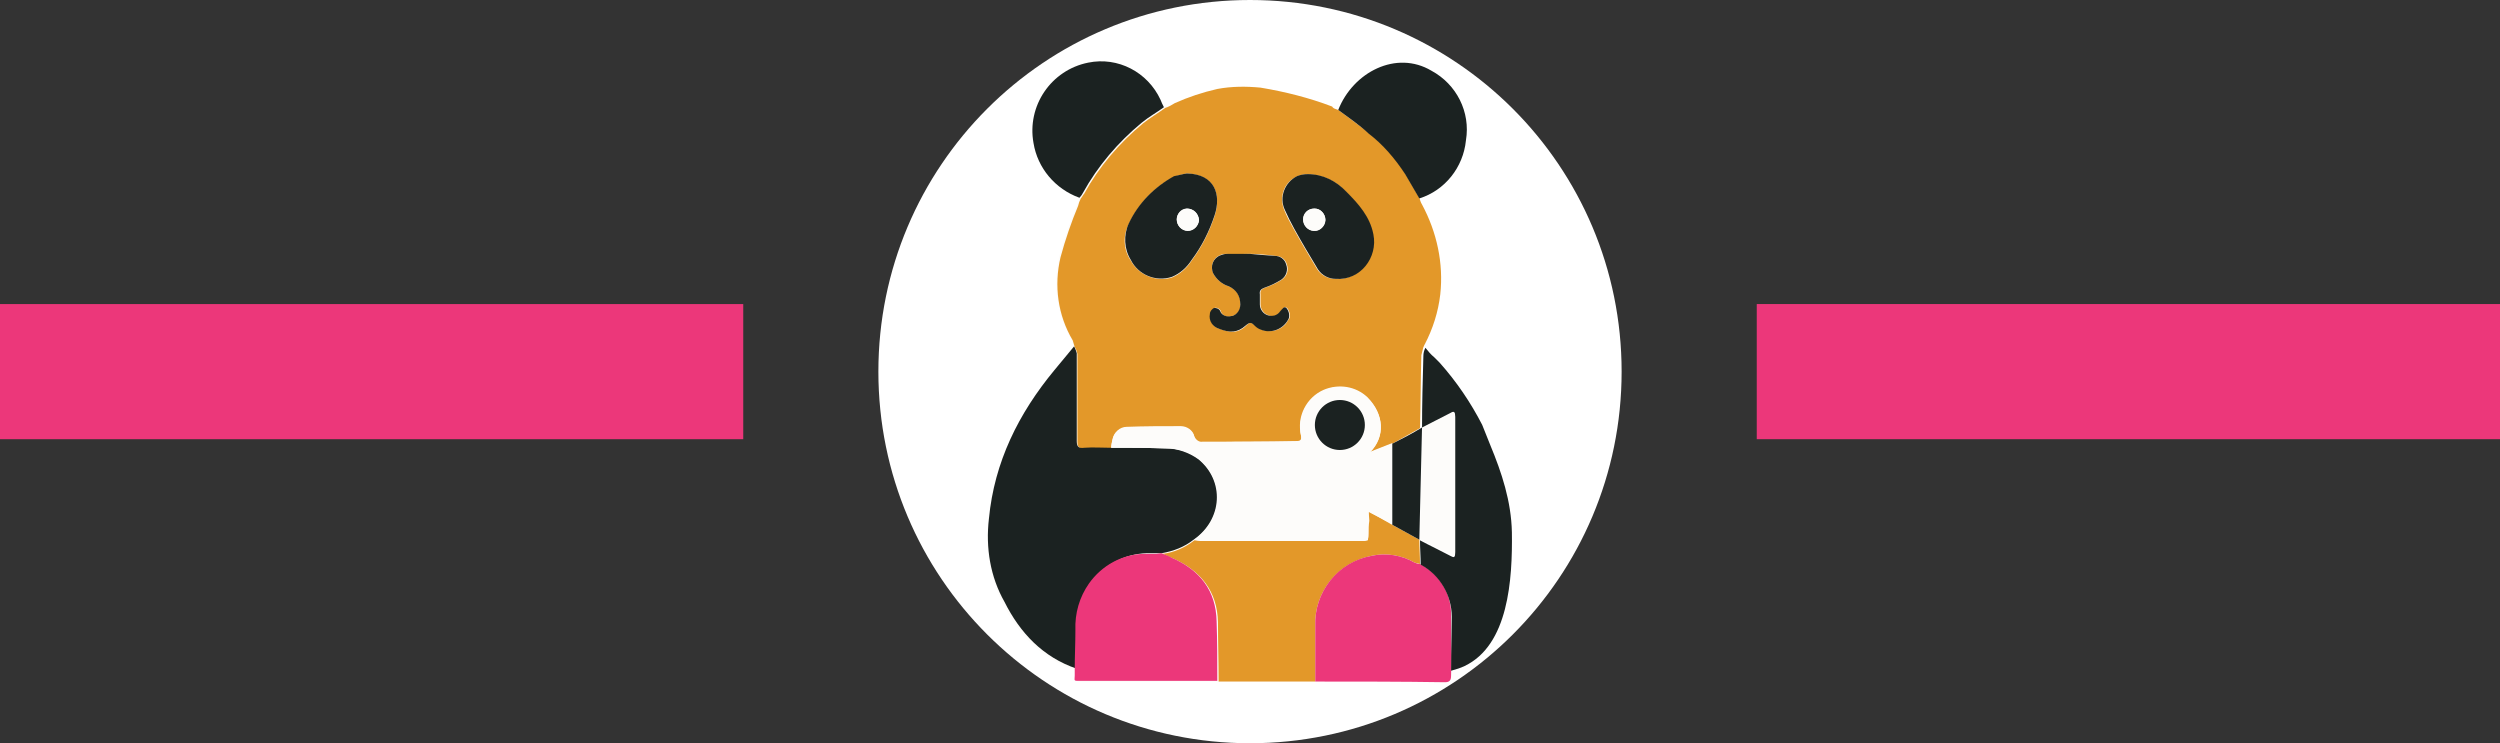
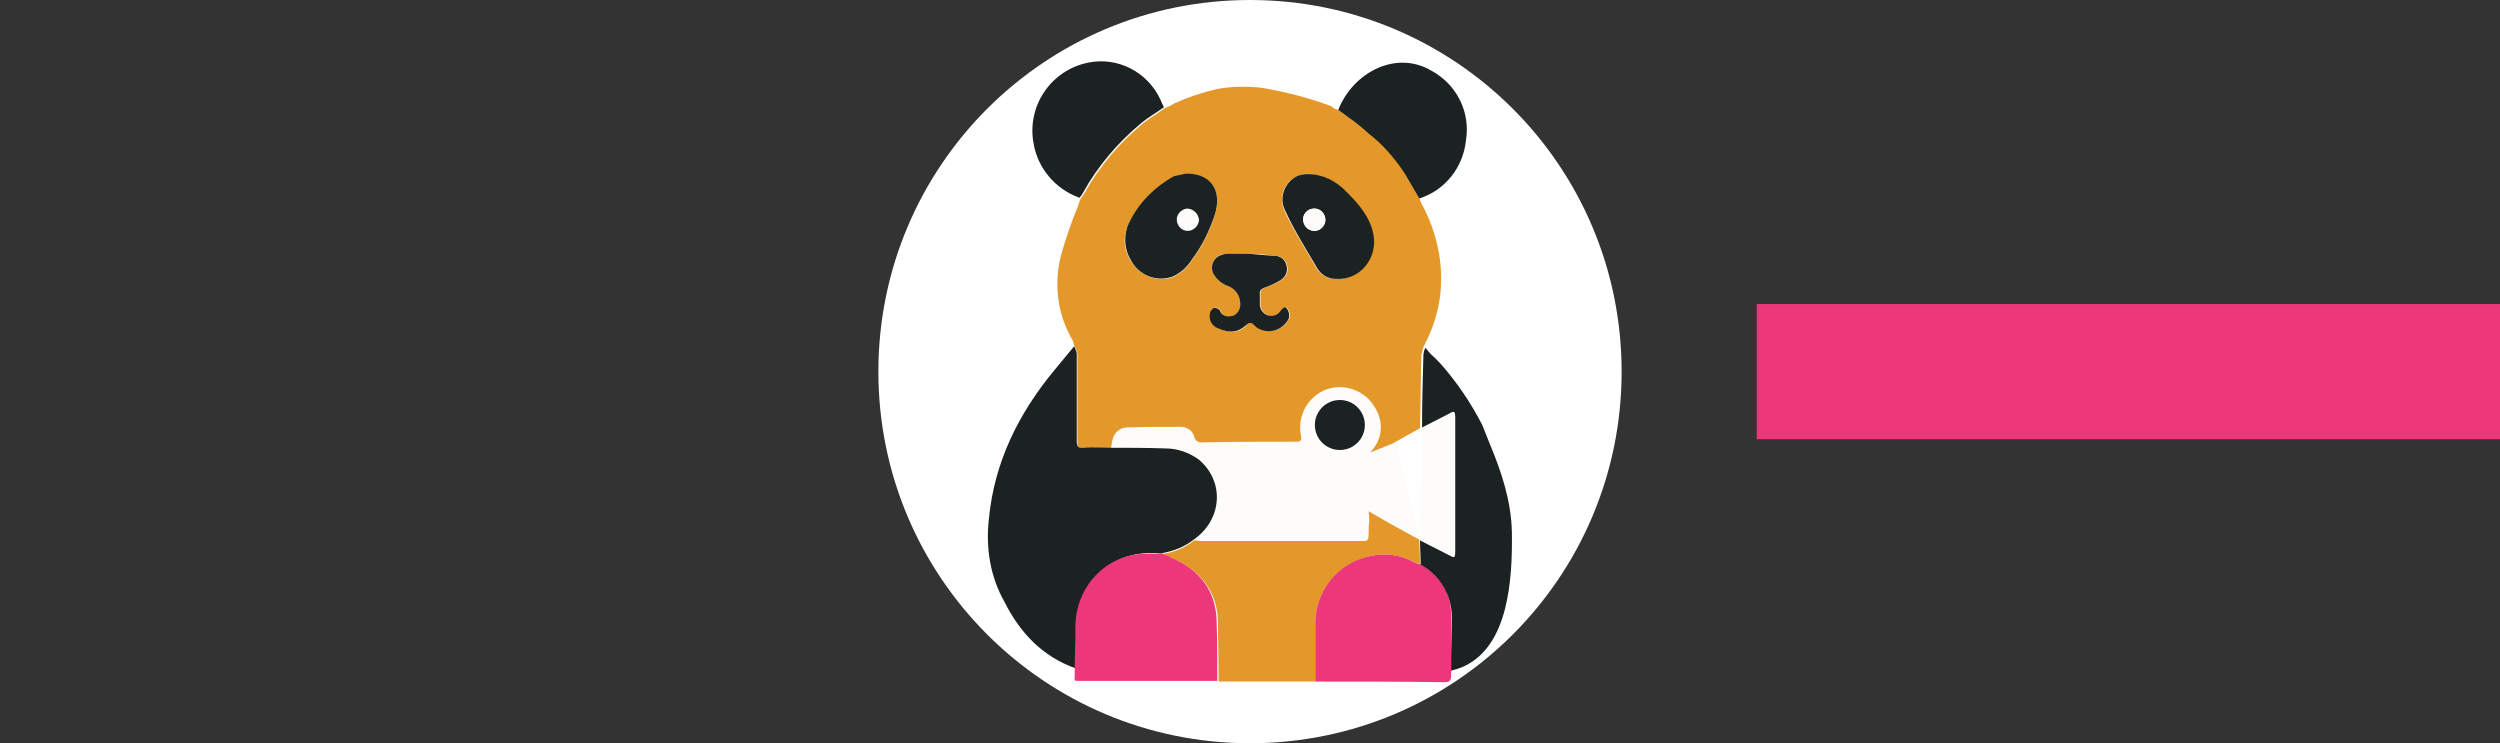
<svg xmlns="http://www.w3.org/2000/svg" id="Layer_1" viewBox="0 0 370 110">
  <rect x="0" y="0" width="370" height="110" fill="#333333" stroke="none" />
  <defs>
    <style>
      .cls-1 {
        fill: #fdfcfa;
      }

      .cls-2 {
        fill: #fff;
      }

      .cls-3 {
        fill: #ec377a;
      }

      .cls-4 {
        fill: #1b2221;
      }

      .cls-5 {
        fill: #e39829;
      }
    </style>
  </defs>
  <g>
    <g>
      <path class="cls-2" d="M185,0c30.4,0,55,24.6,55,55s-24.6,55-55,55-55-24.6-55-55S154.6,0,185,0Z" />
      <g>
        <path class="cls-1" d="M210.86,51.37l12.9,27.3c-.1-4.5-1.5-8.7-3.2-12.9M193.06,14.47c-2.2-.7-4.4-1.2-6.7-1.5-2.1-.3-4.3-.2-6.4.2-2.2.6-4.4,1.4-6.5,2.3-.4.2-.8.3-1.2.4-.2-.4-.4-.8-.6-1.2-1.9-4.1-6.3-6.3-10.7-5.5-5.5,1.2-9,6.5-8,12,.7,3.7,3.3,6.8,6.8,8.1-.1.4-.2.7-.4,1.1-1,2.5-1.9,5-2.6,7.6-1,4.2-.3,8.6,1.8,12.3.1.3.3.6.3,1-1,1.2-1.9,2.3-2.9,3.5-5.2,6.5-8.9,13.6-9.7,22-.5,4.3.2,8.6,2.1,12.5,2.3,4.6,5.7,8.2,10.7,9.9.2.3.2.6.2.9-.1.7.2.9.9.9,6.7,0,13.4-.1,20.1-.1h33.4c.7,0,.9-.3.9-1,0-1,.1-1.9.1-2.9" />
        <path class="cls-5" d="M206.06,65.67l-3.3,1.3h0c2.3-2.3,2.1-5.6-.4-8.1-1.8-1.6-4.3-2-6.4-1.1-2.6,1.2-4,4-3.4,6.8.1.6-.1.8-.6.8-4.7,0-9.3,0-14,.1-.6.1-1.1-.3-1.2-.8-.2-.9-1.1-1.5-2-1.5-2.7,0-5.3,0-8,.1-1,0-1.9.8-2.1,1.8-.1.4-.2.9-.2,1.3h-3.9c-.8,0-1.1-.1-1.1-1v-13c-.1-.4-.2-.7-.4-1-.1-.3-.2-.7-.3-1-2.2-3.7-2.8-8.1-1.8-12.3.7-2.6,1.6-5.2,2.6-7.6.1-.4.2-.7.4-1.1.2-.2.3-.5.5-.7,2.2-4,5.2-7.5,8.7-10.4,1-.8,2.2-1.5,3.3-2.3.4-.1,1.1-.5,1.4-.7,2-.9,4.1-1.6,6.3-2.1,2.1-.4,4.3-.4,6.4-.2,3.6.6,7.2,1.5,10.6,2.8.1.2.3.3.6.4.1,0,.2.1.3.1,1.5,1.1,3,2.2,4.5,3.4,2.2,1.7,4,3.7,5.4,6,.7,1.2,1.4,2.4,2.1,3.6.1.3.2.7.4,1,2.2,4.1,3.2,8.7,2.7,13.3-.3,2.6-1.1,5.1-2.3,7.4-.1.1-.1.3-.2.4-.1.4-.2.8-.3,1.2-.1,3.6-.1,7.2-.2,10.8M175.66,25.67c-.6.1-1.3.3-1.9.5-2.9,1.5-5.3,4-6.7,7-.9,1.7-.8,3.8.3,5.4,1.2,2.2,3.8,3.2,6.1,2.5,1.2-.5,2.2-1.4,2.9-2.5,1.5-2,2.6-4.2,3.4-6.6,1-3.1.1-6.1-4.1-6.3h0ZM193.56,25.77c-2.1,0-3.8,1.6-3.8,3.7,0,.6.1,1.1.3,1.6.4,1,.9,1.9,1.4,2.8,1.1,2,2.3,4,3.5,6,.6.9,1.6,1.4,2.6,1.4,3.7.3,6.3-3.3,5.6-6.6-.5-2.6-2.2-4.5-4-6.3-1.4-1.6-3.4-2.5-5.6-2.6h0ZM184.96,37.57c-1.5,0-2.5.1-3.5,0-1.2,0-2.1.9-2.1,2,0,.3.1.6.2.9.5.9,1.3,1.6,2.3,1.9q1.8.8,1.7,2.7c.1.8-.4,1.5-1.2,1.7-.7.3-1.4,0-1.7-.7v-.1c-.2-.3-.6-.5-.9-.4-.3.2-.5.5-.6.9-.2,1,.4,2,1.4,2.2,1.5.6,2.7.7,3.9-.5.5-.5.7-.5,1.3,0,1.3,1.2,3.3,1.1,4.5-.2.2-.3.4-.6.6-.9.1-.5,0-1-.3-1.4-.4-.5-.8.1-1,.4-.4.6-1.1.9-1.8.6-.7-.2-1.2-.9-1.2-1.6v-1.5c-.1-.6.2-.8.7-1,.9-.3,1.7-.7,2.5-1.2.7-.5,1-1.4.7-2.2-.2-.8-.9-1.3-1.7-1.3-1.5-.2-2.9-.3-3.8-.3h0Z" />
        <path class="cls-4" d="M158.96,51.27c.2.3.3.7.4,1v13c0,.9.3,1.1,1.1,1,1.3-.1,2.6,0,3.9,0,2.7,0,5.4,0,8.2.1,1.7,0,3.4.6,4.8,1.6,3.9,3.2,3.6,8.9-.7,11.9-1.4,1.1-3,1.7-4.7,2h-2.2c-3.3.1-6.4,1.7-8.3,4.4-1.4,2-2.1,4.5-2,6.9,0,1.9-.1,3.9-.1,5.8-5-1.7-8.4-5.3-10.7-9.9-2.1-3.7-2.8-8-2.3-12.3.8-8.4,4.4-15.6,9.7-22,1-1.2,1.9-2.3,2.9-3.5h0Z" />
        <path class="cls-5" d="M205.86,77.57l4.2,2.3h0c0,1.2.1,2.4.1,3.6-.3-.1-.5-.1-.8-.2-1.9-1.1-4.2-1.5-6.4-1-5,1-8.5,5.4-8.3,10.4v8.2h-14.3c0-2.9-.1-5.9-.1-8.8-.1-4.6-2.6-7.6-6.6-9.4-.5-.2-1.1-.5-1.6-.7,1.7-.2,3.3-.9,4.7-2,.3,0,.6.1.9.1h23.8c.8,0,1.1.1,1.1-1.1,0-.6,0-1.3.1-1.9,0-.4-.1-1-.1-1.4" />
        <path class="cls-3" d="M171.86,81.87c.5.2,1.1.4,1.6.7,4.1,1.8,6.5,4.8,6.6,9.4.1,2.9.1,5.9.1,8.8h-20.6c-.7,0-.5-.1-.5-.8v-.9c0-1.9.1-3.9.1-5.8-.1-2.5.6-4.9,2-6.9,1.9-2.7,5-4.4,8.3-4.4h1.7l.7-.1Z" />
        <path class="cls-3" d="M194.66,100.87v-8.2c-.2-5,3.3-9.5,8.3-10.4,2.2-.5,4.5-.1,6.4,1,.3.1.5.2.8.2,2.9,1.5,4.7,4.4,4.6,7.7,0,2,0,3.9.1,5.9,0,1-.1,1.9-.1,2.9,0,.7-.2,1-.9,1-6.5-.1-12.8-.1-19.2-.1h0Z" />
        <path class="cls-4" d="M220.56,65.87c1.7,4.1,3.1,8.3,3.2,12.9.1,7-.5,16.7-7,19.8-.6.3-1.3.5-2,.7,0-2,.1-6.1.1-8,0-3.2-1.8-6.2-4.6-7.7,0-1.2-.1-2.4-.1-3.6,1.5.8,3,1.5,4.5,2.3.4.2.7.4.7-.4v-20.1c0-.8-.3-.7-.8-.4-1.3.7-2.7,1.4-4.1,2.1,0-3.6.1-7.2.2-10.8,0-.4.1-.8.3-1.2.4.5.8,1,1.3,1.4.3.3.5.5.8.8,2.5,2.8,4.6,5.9,6.3,9.2" />
        <path class="cls-4" d="M172.26,15.87c-1.1.8-2.2,1.4-3.3,2.3-3.5,2.9-6.5,6.4-8.7,10.4-.1.2-.3.5-.5.7-3.6-1.3-6.2-4.4-6.8-8.1-1-5.5,2.6-10.8,8.1-11.9,4.4-.9,8.8,1.4,10.7,5.5.1.3.3.7.5,1.1Z" />
        <path class="cls-4" d="M198.06,16.27c2.2-5.6,8.6-8.9,13.8-5.8,3.7,2,5.8,6.1,5.1,10.3-.4,4-3.1,7.4-6.9,8.6-.7-1.2-1.4-2.4-2.1-3.6-1.5-2.3-3.3-4.4-5.4-6-1.4-1.3-3-2.4-4.5-3.5" />
-         <path class="cls-1" d="M202.56,75.77c-.1.4,0,1-.1,1.3-.1.6-.1,1.3,0,1.9v1h-24.8c-.3,0-.6,0-.9-.1,4.3-3,4.6-8.7.7-11.9-1.4-1.1-3-1.6-4.8-1.6-2.7-.1-5.4-.1-8.2-.1,0-.4.1-.9.2-1.3.2-1,1.1-1.8,2.1-1.8,2.6-.1,5.3-.1,8-.1.9,0,1.8.6,2,1.5.2.5.7.9,1.2.8,4.7,0,9.3,0,14-.1.5,0,.7-.2.6-.8-.7-2.8.8-5.7,3.4-6.8,2.2-.9,4.7-.5,6.4,1.1,2.5,2.5,2.7,5.8.4,8.1h0l3.3-1.3v11.2c0,.2-.1.5-.2.7" />
        <path class="cls-4" d="M175.66,25.67c4.2.1,5.1,3.2,4.1,6.2-.8,2.4-1.9,4.6-3.4,6.6-.7,1.1-1.7,2-2.9,2.5-2.4.8-5-.3-6.1-2.5-1-1.6-1.1-3.7-.3-5.4,1.4-3,3.8-5.4,6.7-7,.6-.1,1.2-.3,1.9-.4h0ZM175.76,34.17c.9,0,1.6-.7,1.7-1.6-.1-1-.9-1.7-1.8-1.7-.8.1-1.5.8-1.5,1.6,0,.9.7,1.7,1.6,1.7h0Z" />
        <path class="cls-4" d="M193.56,25.77c2.2,0,4.2,1,5.7,2.6,1.8,1.8,3.5,3.7,4,6.3.7,3.4-1.9,6.9-5.6,6.6-1,0-2-.5-2.6-1.4-1.2-2-2.4-4-3.5-6-.5-.9-1-1.9-1.4-2.8-.9-1.9,0-4.1,1.8-5,.5-.2,1-.3,1.6-.3h0ZM192.86,32.47c0,.9.7,1.6,1.6,1.7s1.6-.7,1.7-1.6c0-.9-.7-1.7-1.6-1.7s-1.7.7-1.7,1.6h0Z" />
        <path class="cls-1" d="M210.46,63.27c1.4-.7,2.7-1.4,4.1-2.1.5-.3.8-.4.8.4v20.1c0,.8-.3.6-.7.4-1.5-.7-3-1.5-4.5-2.3h0" />
        <path class="cls-4" d="M184.96,37.57c.9.1,2.3.2,3.7.3.8,0,1.5.5,1.7,1.3.3.8,0,1.7-.7,2.2-.8.5-1.6.9-2.5,1.2-.5.2-.8.4-.7,1v1.5c0,.7.5,1.4,1.2,1.6.7.2,1.4,0,1.8-.6.3-.3.6-.9,1-.4.3.4.4.9.3,1.4-.7,1.6-2.6,2.4-4.2,1.7-.3-.1-.6-.3-.9-.6-.5-.5-.7-.5-1.3,0-1.2,1.1-2.4,1.1-3.9.5-1-.3-1.6-1.2-1.4-2.2,0-.4.3-.7.6-.9.4,0,.7.1.9.4.2.7,1,1,1.7.8h.1c.7-.2,1.2-.9,1.2-1.7q0-1.9-1.7-2.7c-1-.3-1.8-1-2.3-1.9-.5-1.1,0-2.3,1.1-2.7.3-.1.6-.2.9-.2.9,0,1.9,0,3.4,0h0Z" />
-         <path class="cls-4" d="M210.46,63.27l-.4,16.6-4-2.2v-12c1.4-.7,3.1-1.6,4.4-2.4Z" />
-         <path class="cls-1" d="M175.76,34.17c-.9-.1-1.6-.8-1.6-1.7,0-.8.6-1.6,1.5-1.6,1,0,1.7.7,1.8,1.7-.1.9-.8,1.6-1.7,1.6Z" />
        <path class="cls-1" d="M192.86,32.47c0-.9.7-1.6,1.6-1.6h.1c.9,0,1.6.8,1.6,1.7s-.8,1.6-1.7,1.6-1.6-.8-1.6-1.7h0Z" />
      </g>
    </g>
    <circle class="cls-4" cx="198.3" cy="62.9" r="3.7" />
  </g>
  <path class="cls-3" d="M260,45h110v20h-110v-20Z" />
-   <path class="cls-3" d="M0,45h110v20H0v-20Z" />
</svg>